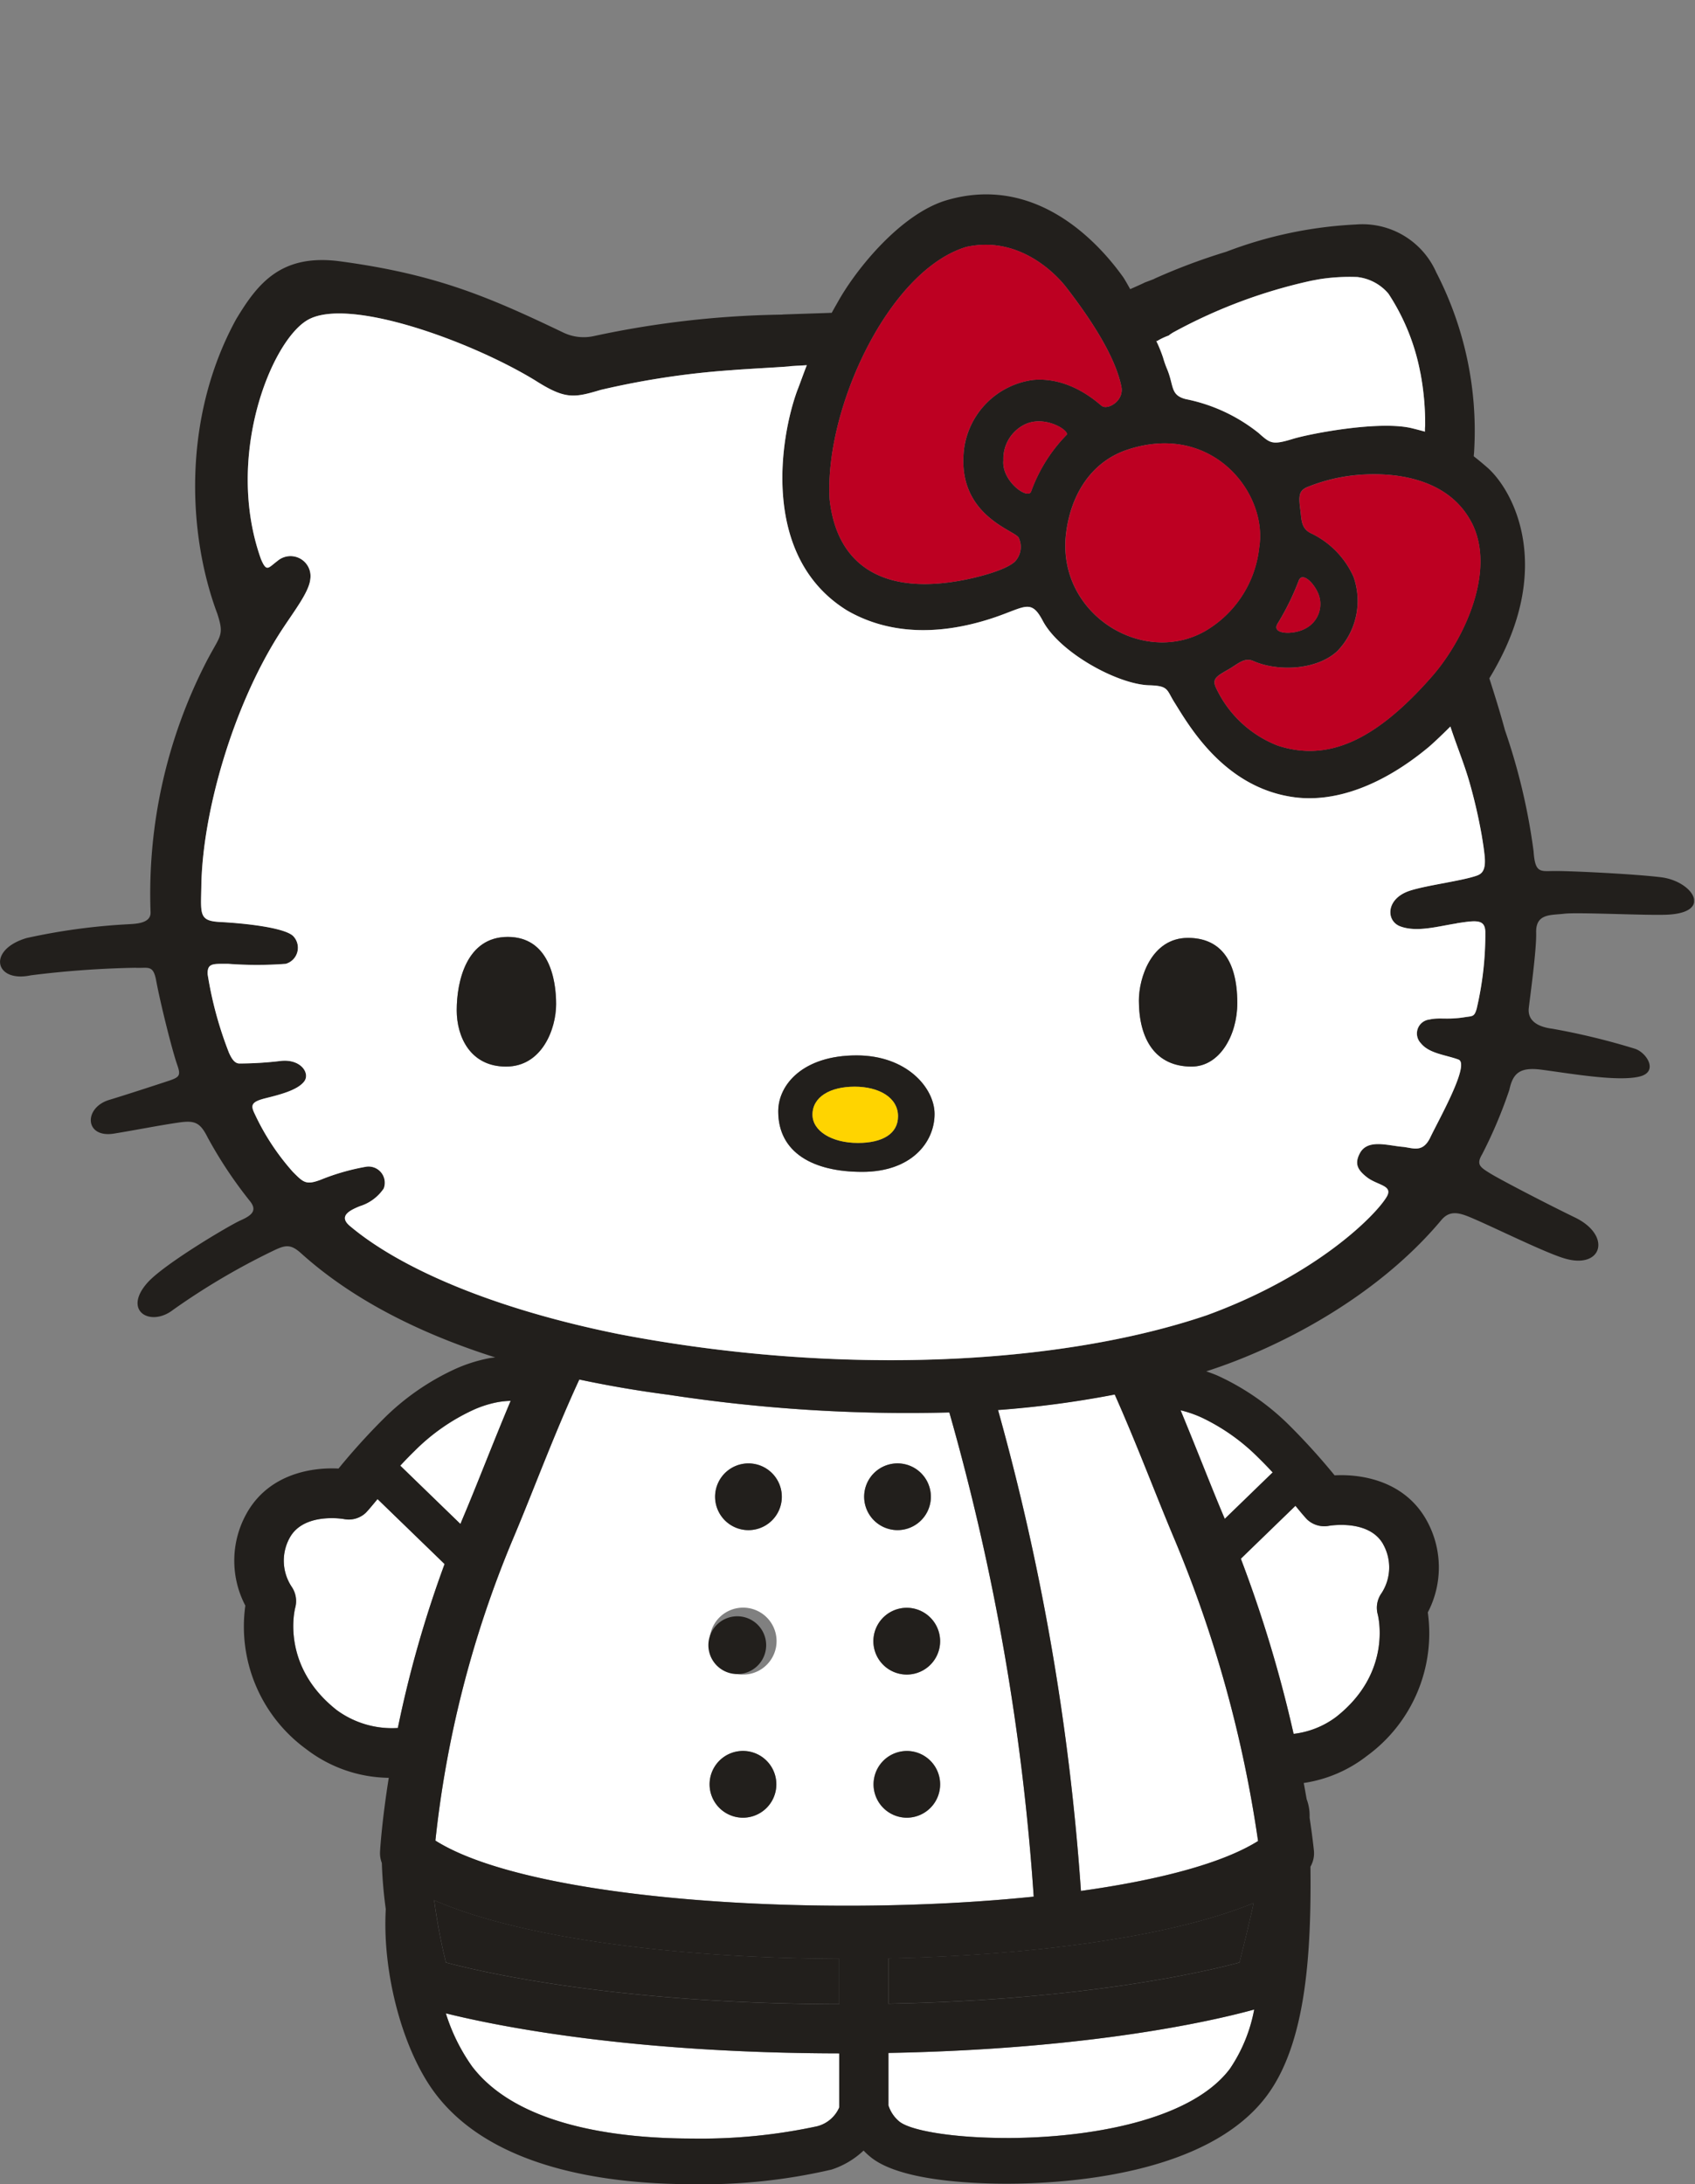
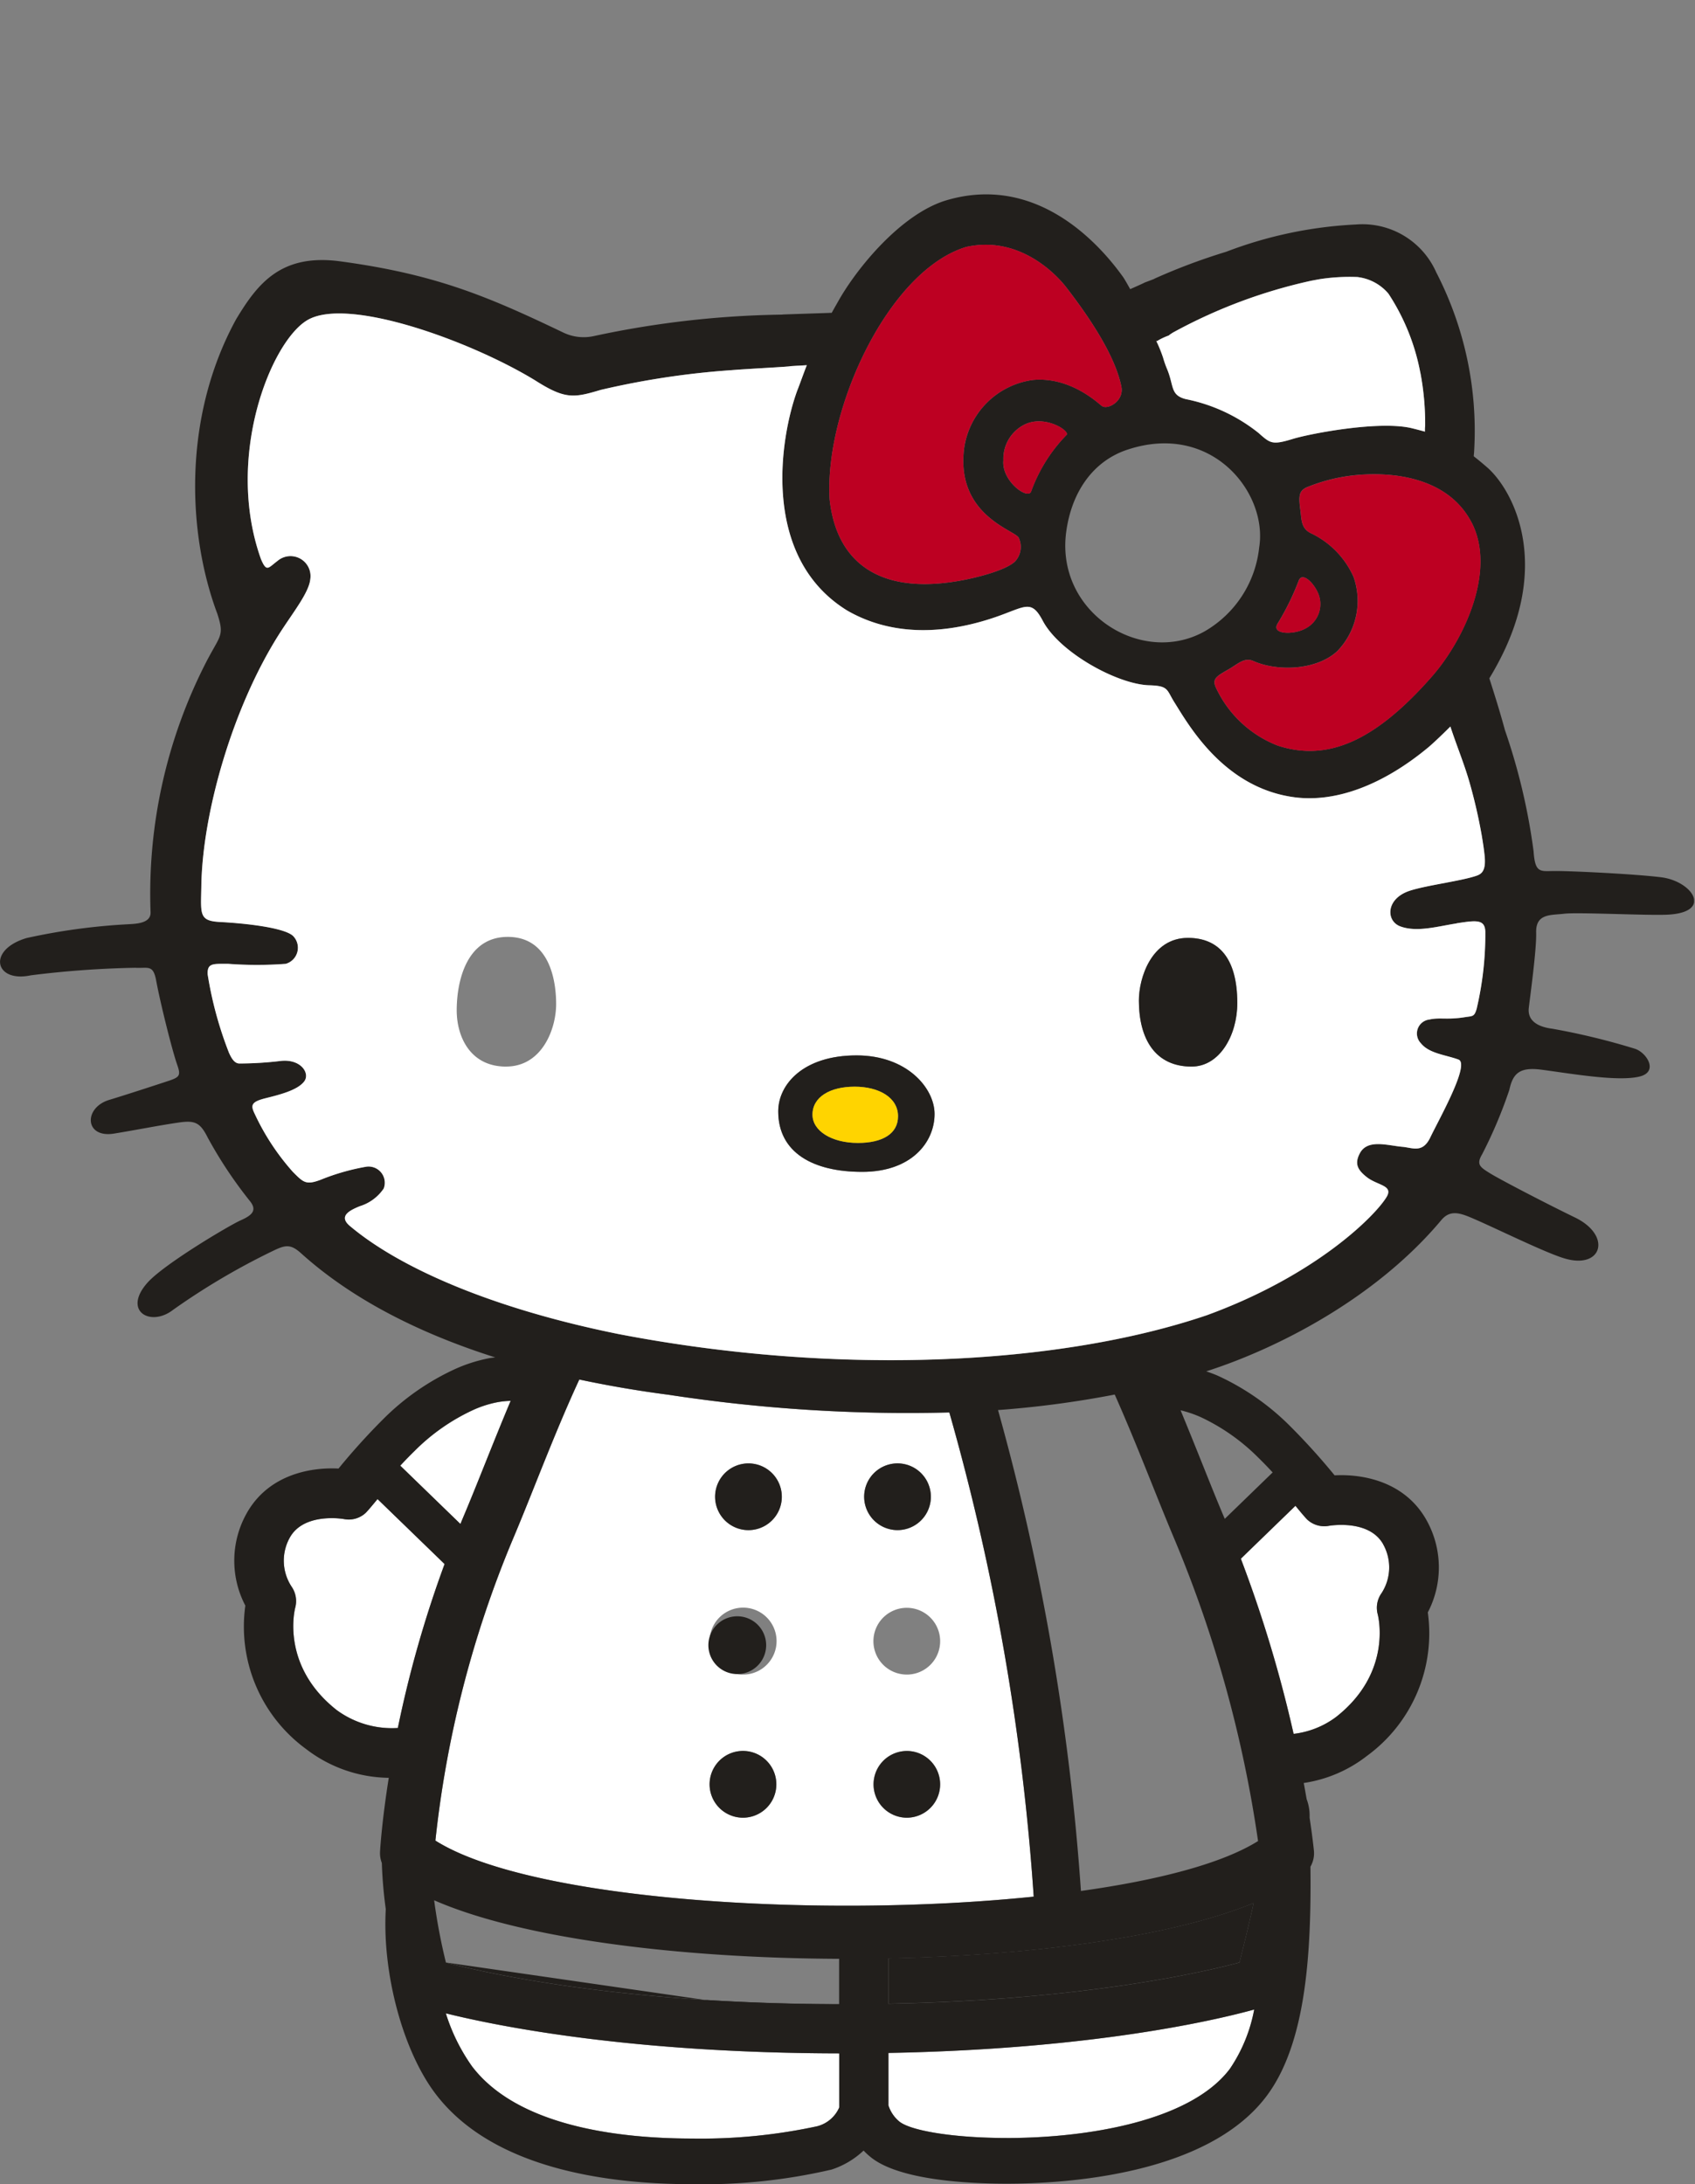
<svg xmlns="http://www.w3.org/2000/svg" width="157" height="202.3" viewBox="0 0 157 202.3">
  <rect x="0" y="0" width="157" height="202.3" fill="#808080" stroke="none" />
  <defs>
    <clipPath id="clip-path">
      <rect id="Rectángulo_400" data-name="Rectángulo 400" width="156.914" height="184.3" fill="none" />
    </clipPath>
  </defs>
  <g id="Grupo_861" data-name="Grupo 861" transform="translate(-396 -1324)">
    <rect id="Rectángulo_582" data-name="Rectángulo 582" width="157" height="202" transform="translate(396 1324)" fill="none" />
    <g id="Grupo_593" data-name="Grupo 593" transform="translate(396 1342)">
      <g id="Grupo_592" data-name="Grupo 592" transform="translate(0)">
        <g id="Grupo_589" data-name="Grupo 589" transform="translate(0 0)">
          <g id="Grupo_588" data-name="Grupo 588" transform="translate(0 0)" clip-path="url(#clip-path)">
            <path id="Trazado_5108" data-name="Trazado 5108" d="M66.723,65.292c-.074-.07-.338-.364-.723-.827l-.37-.448-5.057,4.9a119.845,119.845,0,0,1,4.888,16.221A8.1,8.1,0,0,0,69.4,83.57c5.208-4.093,3.909-9.292,3.852-9.512A2.342,2.342,0,0,1,73.61,72.1a4.369,4.369,0,0,0,.144-4.518c-1.315-2.36-5-1.713-5.032-1.708a2.323,2.323,0,0,1-2-.579" transform="translate(54.361 57.452)" fill="#fff" />
-             <path id="Trazado_5109" data-name="Trazado 5109" d="M59.544,60.007a10.562,10.562,0,0,0-1.911-.655c.67,1.617,1.323,3.239,1.96,4.831.731,1.82,1.436,3.582,2.131,5.222l4.438-4.3q-.689-.743-1.317-1.357a18.771,18.771,0,0,0-5.3-3.744" transform="translate(51.722 53.265)" fill="#fff" />
            <path id="Trazado_5110" data-name="Trazado 5110" d="M28.752,69.7l-6.21-6.017c-.139.165-.264.317-.372.448-.385.463-.647.757-.723.827a2.294,2.294,0,0,1-2.011.577,7.084,7.084,0,0,0-1.14-.085c-1.2,0-3.032.273-3.88,1.8a4.374,4.374,0,0,0,.161,4.537,2.361,2.361,0,0,1,.34,1.958c-.053.2-1.351,5.4,3.856,9.491a8.667,8.667,0,0,0,5.651,1.651A104.768,104.768,0,0,1,28.752,69.7" transform="translate(12.43 57.156)" fill="#fff" />
            <path id="Trazado_5111" data-name="Trazado 5111" d="M25.277,69.9c.706-1.662,1.423-3.453,2.163-5.3.753-1.878,1.526-3.8,2.326-5.7a8.368,8.368,0,0,0-1.18.116,10.039,10.039,0,0,0-2.334.748,18.721,18.721,0,0,0-5.394,3.783q-.626.612-1.317,1.357l5.571,5.4c.057-.133.108-.264.165-.4" transform="translate(17.537 52.851)" fill="#fff" />
            <path id="Trazado_5112" data-name="Trazado 5112" d="M43.37,92.623v4.854A3.185,3.185,0,0,0,44.41,99c1.119.856,5.11,1.5,9.914,1.5,7.516,0,17.022-1.577,20.665-6.4a14.511,14.511,0,0,0,2.26-5.5c-3.588.989-14.961,3.668-33.879,4.019" transform="translate(38.922 79.517)" fill="#fff" />
            <path id="Trazado_5113" data-name="Trazado 5113" d="M58.2,97.507V92.5c-19.16-.034-31.425-2.467-36.438-3.709A17.433,17.433,0,0,0,24.2,93.712c4.079,5.343,13,6.673,20.409,6.673A51,51,0,0,0,56.15,99.249,3.062,3.062,0,0,0,58.2,97.507" transform="translate(19.533 79.682)" fill="#fff" />
            <path id="Trazado_5114" data-name="Trazado 5114" d="M43.37,88.53v4.2c18-.349,29.059-2.894,32.515-3.818.33-1.288.856-3.4,1.315-5.512-7.632,3.146-20.5,4.852-33.829,5.127" transform="translate(38.922 74.85)" fill="#221f1c" />
-             <path id="Trazado_5115" data-name="Trazado 5115" d="M22.285,89.036c3.734.989,16.208,3.821,36.429,3.859V88.689c-14.768-.057-29.4-1.865-37.518-5.423a53.719,53.719,0,0,0,1.089,5.77" transform="translate(19.022 74.727)" fill="#221f1c" />
+             <path id="Trazado_5115" data-name="Trazado 5115" d="M22.285,89.036c3.734.989,16.208,3.821,36.429,3.859V88.689a53.719,53.719,0,0,0,1.089,5.77" transform="translate(19.022 74.727)" fill="#221f1c" />
            <path id="Trazado_5116" data-name="Trazado 5116" d="M42.834,59.262c-2.8-.364-5.558-.837-8.248-1.41C33.13,61,31.8,64.315,30.567,67.394c-.755,1.882-1.484,3.7-2.2,5.4a99.441,99.441,0,0,0-7.11,27.763c8.713,5.522,35.421,7.252,55.418,5.191A216.943,216.943,0,0,0,68.859,60.9a146.39,146.39,0,0,1-26.025-1.641m4.372,8.918A3.09,3.09,0,1,1,50.254,71.8a3.006,3.006,0,0,1-.533-.046,3.1,3.1,0,0,1-2.516-3.573M46.7,81.557a3.1,3.1,0,1,1,2.524,3.575h-.006A3.1,3.1,0,0,1,46.7,81.557m0,13.257a3.09,3.09,0,1,1,3.049,3.62,2.973,2.973,0,0,1-.531-.047A3.094,3.094,0,0,1,46.7,94.814m21.263,1.055a3.085,3.085,0,0,1-3.042,2.565,2.968,2.968,0,0,1-.529-.047,3.09,3.09,0,1,1,3.571-2.518m0-13.257a3.085,3.085,0,0,1-3.042,2.565,3.091,3.091,0,1,1,3.042-2.565M64.588,65.664a3.09,3.09,0,0,1-.526,6.134,3.006,3.006,0,0,1-.533-.046,3.09,3.09,0,1,1,1.059-6.089" transform="translate(19.074 51.919)" fill="#fff" />
-             <path id="Trazado_5117" data-name="Trazado 5117" d="M56.4,104.557c7.146-1,13.071-2.535,16.405-4.624a114.715,114.715,0,0,0-7.679-27.8c-.715-1.693-1.448-3.512-2.2-5.393-1.053-2.636-2.184-5.44-3.4-8.165a93.025,93.025,0,0,1-10.808,1.436,222.548,222.548,0,0,1,7.679,44.54" transform="translate(43.725 52.573)" fill="#fff" />
            <path id="Trazado_5118" data-name="Trazado 5118" d="M37.469,68.081a2.97,2.97,0,0,0,.531.046,3.09,3.09,0,1,0-.531-.046" transform="translate(31.327 55.591)" fill="#221f1c" />
            <path id="Trazado_5119" data-name="Trazado 5119" d="M42.23,64.508a3.094,3.094,0,0,0,2.516,3.571,3,3,0,0,0,.533.047,3.09,3.09,0,1,0-3.049-3.618" transform="translate(37.858 55.591)" fill="#221f1c" />
            <path id="Trazado_5120" data-name="Trazado 5120" d="M37.2,75.132h.006a2.676,2.676,0,1,0-.006,0" transform="translate(31.087 61.918)" fill="#221f1c" />
-             <path id="Trazado_5121" data-name="Trazado 5121" d="M46.254,69.039A3.091,3.091,0,1,0,48.77,72.61a3.1,3.1,0,0,0-2.516-3.571" transform="translate(38.264 61.919)" fill="#221f1c" />
            <path id="Trazado_5122" data-name="Trazado 5122" d="M37.2,82.119a3.155,3.155,0,0,0,.531.046,3.092,3.092,0,1,0-.531-.046" transform="translate(31.086 68.187)" fill="#221f1c" />
            <path id="Trazado_5123" data-name="Trazado 5123" d="M46.256,76.029A3.09,3.09,0,0,0,45.2,82.118a3.155,3.155,0,0,0,.531.046,3.09,3.09,0,0,0,.526-6.134" transform="translate(38.263 68.188)" fill="#221f1c" />
            <path id="Trazado_5124" data-name="Trazado 5124" d="M153.852,63.249c-2.4-.3-8.256-.583-9.777-.579-1.4,0-1.882.266-2.026-1.823a57.118,57.118,0,0,0-2.655-11.227c-.416-1.546-.949-3.26-1.444-4.795.3-.486.508-.869.581-1,5.241-9.385,1.73-16.261-.708-18.473-.256-.222-.732-.639-1.317-1.091.008-.159.03-.3.036-.465a31.974,31.974,0,0,0-3.51-16.572,7.47,7.47,0,0,0-7.444-4.432,38.8,38.8,0,0,0-12.009,2.525,56.448,56.448,0,0,0-6.649,2.493c0,.009-.011.013-.013.019-.287.11-.567.22-.856.324-.146.076-.647.307-1.379.626-.254-.463-.484-.863-.628-1.082C101.828,4.563,95.976-1.985,87.542.586c-4.112,1.3-8.132,6.189-9.878,9.275-.1.182-.336.586-.626,1.112-.089,0-.167,0-.26.008-1.421.049-2.854.093-4.288.146l0,.011a88.294,88.294,0,0,0-17.432,1.977,4.36,4.36,0,0,1-2.9-.323C45.254,9.487,40.4,7.405,31.526,6.206,26,5.458,23.841,8.3,21.87,11.57c-4.966,9.072-4.525,19.847-1.734,27.291.657,2.04.273,1.943-.99,4.366a46.984,46.984,0,0,0-5.2,23.263c.042,1.04-1.353,1.068-2.081,1.112a57.528,57.528,0,0,0-9.4,1.277c-3.692,1.093-2.952,4.169.387,3.453a90.464,90.464,0,0,1,9.658-.7c1.209.072,1.679-.342,1.962,1.22.361,1.958,1.446,6.347,1.935,7.747.364,1.044.254,1.171-.971,1.567-1.241.408-3.763,1.233-5.307,1.7-2.406.719-2.305,3.567.427,3.125,1.973-.319,4.161-.757,5.947-1.017,1.516-.226,2.021-.042,2.723,1.36a39.974,39.974,0,0,0,3.918,5.9c.708.877.192,1.326-.85,1.789s-7.11,4.059-8.637,5.78c-2.33,2.626.281,4.131,2.366,2.518a64.312,64.312,0,0,1,9.019-5.349c1.275-.62,1.778-.86,2.835.095,4.745,4.281,10.975,7.425,17.993,9.654-.163.023-.323.03-.486.059a14.194,14.194,0,0,0-3.267,1.034,22.924,22.924,0,0,0-6.6,4.6,61.238,61.238,0,0,0-4.161,4.6c-2.692-.139-6.54.611-8.518,4.163a8.962,8.962,0,0,0-.114,8.531A14.039,14.039,0,0,0,28.363,144a12.792,12.792,0,0,0,7.647,2.658c-.643,4.051-.8,6.63-.81,6.878a2.473,2.473,0,0,0,.167,1.006,41.015,41.015,0,0,0,.366,4.281c-.338,5.893,1.565,13.119,4.634,17.136,5.262,6.892,15.832,8.337,23.773,8.337a52.586,52.586,0,0,0,12.887-1.355,7.879,7.879,0,0,0,2.962-1.759,6.636,6.636,0,0,0,.778.7c2.7,2.059,8.977,2.366,12.481,2.366,5.393,0,18.532-.787,24.042-8.079,3.7-4.89,4.176-13.273,4.091-21.261l0-.019a2.5,2.5,0,0,0,.323-1.459c-.015-.157-.127-1.256-.4-3.068,0-.074,0-.169,0-.239a4.255,4.255,0,0,0-.275-1.486c-.082-.471-.171-.973-.269-1.5a12.489,12.489,0,0,0,5.842-2.5,14.046,14.046,0,0,0,5.649-13.3,8.974,8.974,0,0,0-.116-8.537c-1.975-3.546-5.818-4.3-8.516-4.157a61.321,61.321,0,0,0-4.163-4.6,22.991,22.991,0,0,0-6.6-4.6c-.366-.167-.748-.3-1.125-.433,6.444-2.063,15.622-6.668,21.771-14.007.846-1.017,1.81-.639,3.04-.106,2.182.945,6.652,3.154,8.383,3.658,3.493,1.038,4.412-2.152.905-3.82-2.207-1.066-6.808-3.438-7.836-4.079-.9-.56-1.275-.8-.71-1.751a42.693,42.693,0,0,0,2.522-5.973c.328-1.533.97-2.121,2.962-1.861,2.821.372,7.113,1.133,9.113.632,1.738-.436.683-2.161-.4-2.556a64.051,64.051,0,0,0-7.687-1.867c-1.645-.209-2.3-.93-2.19-1.918s.727-5.383.683-6.986c-.049-1.8,1.383-1.6,2.6-1.749s7.514.167,9.447.093c4.425-.163,2.444-3.11-.472-3.47M136.266,30.315c2.383,4.467-.647,10.924-3.632,14.333-5.368,6.127-9.774,7.888-14.3,6.4a10.5,10.5,0,0,1-5.685-5.309c-.429-.86.021-1.106,1.15-1.751.858-.49,1.45-1.137,2.285-.77,2.3,1.015,5.909.835,7.785-.918a6.69,6.69,0,0,0,1.5-6.876,8.161,8.161,0,0,0-3.977-4.053c-.907-.457-.831-1.3-.953-2.165-.167-1.275-.116-1.708.539-2.051a16.076,16.076,0,0,1,5.214-1.2c1.7-.1,7.6-.256,10.066,4.355m-17.916,9.434a23.8,23.8,0,0,0,1.941-3.945c.277-.812,1.252-.011,1.742,1.006a2.547,2.547,0,0,1-1.184,3.442c-1.106.571-3.125.507-2.5-.5M107.165,13.593a6.069,6.069,0,0,1,1.078-.514,3.691,3.691,0,0,1,.562-.364A48.027,48.027,0,0,1,121.426,8c.262-.053.531-.1.8-.148a18.077,18.077,0,0,1,3.493-.2c.089,0,.176.028.264.038A4.406,4.406,0,0,1,128.6,9.2a20.074,20.074,0,0,1,2.935,7.229c.015.07.032.142.047.222A25.03,25.03,0,0,1,132,21.439a3.354,3.354,0,0,0-.019.539c-.444-.123-.854-.23-1.163-.305-3.03-.757-9.5.5-11.047.971-1.945.6-2.1.427-3.2-.541a15.666,15.666,0,0,0-6.742-3.136c-1.448-.374-1.082-1.211-1.723-2.763a9.369,9.369,0,0,1-.379-1.078,12.955,12.955,0,0,0-.634-1.556.391.391,0,0,1,.066.023m-2.74,10.058c7.835-2.611,13.032,4.015,12.212,9.056a10.206,10.206,0,0,1-5.06,7.772c-5.842,3.267-13.836-1.749-12.81-9.239.5-3.668,2.472-6.533,5.658-7.59m-8.89,3.81c-.224.954-2.78-.888-2.592-2.818a3.552,3.552,0,0,1,1.916-3.3c1.954-1,4.368.641,3.914.96a14.543,14.543,0,0,0-3.239,5.159M89.511,4.868c4.791-1.057,8.2,2.393,9.235,3.721,1.575,2.04,4.5,6.03,5.125,9.244.254,1.317-1.3,2.18-1.831,1.751s-3.015-2.7-6.362-2.395A7.438,7.438,0,0,0,89.3,23.552c-.755,6.131,4.611,7.518,5.049,8.233A1.973,1.973,0,0,1,94.018,34c-.658.647-2.622,1.279-4.51,1.668C81.855,37.24,77.529,34.4,76.848,28.29c-.52-8.324,5.436-21.259,12.664-23.422M87.933,112.821a216.943,216.943,0,0,1,7.814,44.842c-20,2.061-46.705.328-55.418-5.193a99.449,99.449,0,0,1,7.11-27.761c.719-1.693,1.45-3.514,2.2-5.4,1.233-3.08,2.563-6.4,4.019-9.542,2.691.573,5.448,1.045,8.248,1.41a146.39,146.39,0,0,0,26.025,1.641m40.184,12.208a4.383,4.383,0,0,1-.144,4.52,2.335,2.335,0,0,0-.362,1.962c.059.218,1.357,5.419-3.85,9.51a8.109,8.109,0,0,1-3.939,1.567,119.729,119.729,0,0,0-4.886-16.221l5.055-4.9c.139.165.264.317.372.448.383.463.647.757.723.827a2.321,2.321,0,0,0,2,.579c.036-.008,3.717-.653,5.034,1.706M93.247,180.017c-4.8,0-8.8-.645-9.914-1.5a3.177,3.177,0,0,1-1.042-1.522v-4.854c18.917-.353,30.293-3.03,33.879-4.021a14.5,14.5,0,0,1-2.258,5.5c-3.643,4.821-13.151,6.4-20.665,6.4m-49.516-6.624a17.383,17.383,0,0,1-2.434-4.924c5.015,1.243,17.278,3.675,36.438,3.709v5.009a3.058,3.058,0,0,1-2.051,1.742,51.034,51.034,0,0,1-11.546,1.137c-7.413,0-16.329-1.33-20.407-6.673m-12.531-33c-5.207-4.091-3.907-9.29-3.856-9.491a2.354,2.354,0,0,0-.34-1.958,4.375,4.375,0,0,1-.161-4.537c.848-1.526,2.681-1.8,3.88-1.8a7.055,7.055,0,0,1,1.14.085,2.3,2.3,0,0,0,2.013-.577c.074-.07.338-.364.721-.827l.372-.448,6.21,6.017a104.818,104.818,0,0,0-4.33,15.183,8.656,8.656,0,0,1-5.651-1.649m5.876-22.65c.459-.5.9-.949,1.317-1.355a18.727,18.727,0,0,1,5.394-3.785,9.944,9.944,0,0,1,2.334-.746,8.1,8.1,0,0,1,1.18-.118c-.8,1.907-1.573,3.825-2.326,5.706-.74,1.848-1.457,3.637-2.163,5.3-.057.133-.108.264-.163.4Zm76.37,4.928c-.7-1.641-1.4-3.4-2.131-5.222-.638-1.594-1.29-3.214-1.962-4.833a10.711,10.711,0,0,1,1.911.655,18.744,18.744,0,0,1,5.3,3.744c.417.408.86.861,1.317,1.357Zm2.673,35.583c-.459,2.108-.985,4.224-1.315,5.512-3.453.924-14.512,3.467-32.515,3.818v-4.2c13.33-.275,26.2-1.983,33.829-5.127m-38.385,5.163v4.207c-20.219-.04-32.693-2.871-36.427-3.861a53.757,53.757,0,0,1-1.091-5.768c8.115,3.558,22.752,5.366,37.518,5.423m25.519-52.265c1.214,2.725,2.343,5.531,3.4,8.165.753,1.88,1.484,3.7,2.2,5.393a114.666,114.666,0,0,1,7.677,27.8c-3.334,2.087-9.26,3.624-16.405,4.622a222.267,222.267,0,0,0-7.679-44.54,92.971,92.971,0,0,0,10.808-1.436M136.8,75.371c-.231.816-.355.729-1.106.842-1.651.269-2.33,0-3.288.22a1.3,1.3,0,0,0-.8,2.188c.778.975,2.328,1.083,3.491,1.52,1.095.414-1.816,5.544-2.605,7.2-.715,1.508-1.637.958-2.6.879-1.37-.121-3.228-.749-3.935.609-.49.937-.231,1.5.615,2.174.989.8,2.51.765,1.878,1.846-1.015,1.717-6.489,7.256-16.661,10.969-13.542,4.6-33.964,5.692-54.464,1.749C45.57,103.2,37,99.421,32.406,95.547c-1.091-.918-.008-1.446.915-1.825a4.152,4.152,0,0,0,2.224-1.653,1.5,1.5,0,0,0-1.666-2.013A20.508,20.508,0,0,0,29.7,91.262c-1.362.512-1.6.245-2.573-.729a22.062,22.062,0,0,1-3.552-5.413c-.368-.757-.315-1.074,1-1.406,1.343-.334,2.988-.748,3.6-1.56.567-.744-.3-2.1-2.178-1.894a32.724,32.724,0,0,1-3.835.235c-.391-.011-.666-.338-.956-1a34.642,34.642,0,0,1-1.964-7.235c-.076-1.114.546-.989,1.9-1a35.665,35.665,0,0,0,5.328,0,1.552,1.552,0,0,0,.664-2.6c-.854-.761-4.374-1.156-6.762-1.279-1.971-.106-1.761-.727-1.717-3.389.114-6.7,2.861-16.384,7.167-23.209,1.279-2.023,2.8-3.876,2.926-5.165A1.853,1.853,0,0,0,25.7,33.952c-.869.651-1,1.068-1.526-.157-3.358-9.387.869-20.046,4.243-22.115,3.7-2.283,15.214,1.924,21.141,5.544,2.8,1.787,3.586,1.63,6.091.884a75.8,75.8,0,0,1,12.123-1.827c1.645-.133,5.41-.315,5.427-.368.387-.025.657-.04.759-.044l.77-.047c-.383.987-.679,1.837-.869,2.305-1.562,4.207-3.5,15.42,4.609,20.418,3.765,2.171,8.368,2.37,13.409.717,3.061-1.008,3.588-1.871,4.694.222,1.558,2.956,6.947,5.9,9.865,5.981,1.812.053,1.6.4,2.324,1.565,1.351,2.15,4.63,7.984,11.2,8.817,3.755.472,8.1-1.114,12.352-4.651.294-.249,1.108-.992,2.019-1.911.554,1.7,1.249,3.353,1.744,5.07a48.4,48.4,0,0,1,1.161,5.017c.108.653.214,1.307.273,1.962.142,1.527-.425,1.677-1,1.85-1.459.444-4.5.835-5.956,1.317-2.224.742-2.2,2.814-.846,3.3,1.522.562,3.421,0,5.208-.281s2.626-.4,2.655.793a30.292,30.292,0,0,1-.787,7.053" transform="translate(0 0.001)" fill="#221f1c" />
            <path id="Trazado_5125" data-name="Trazado 5125" d="M57.457,12.589c.641,1.552.275,2.391,1.723,2.763a15.7,15.7,0,0,1,6.742,3.136c1.091.968,1.252,1.138,3.2.541,1.546-.471,8.017-1.727,11.047-.971.309.078.719.182,1.163.305a3.13,3.13,0,0,1,.019-.539,25.149,25.149,0,0,0-.417-4.787c-.015-.082-.034-.152-.047-.224a20.1,20.1,0,0,0-2.935-7.227,4.4,4.4,0,0,0-2.622-1.5c-.087-.011-.175-.036-.264-.04a18.077,18.077,0,0,0-3.493.2c-.266.047-.535.1-.8.15A47.946,47.946,0,0,0,58.15,9.1a3.512,3.512,0,0,0-.562.366,5.817,5.817,0,0,0-1.078.514.4.4,0,0,0-.066-.025,13.281,13.281,0,0,1,.634,1.558,9,9,0,0,0,.379,1.076" transform="translate(50.655 3.614)" fill="#fff" />
            <path id="Trazado_5126" data-name="Trazado 5126" d="M126.12,62.306c-1.787.279-3.685.842-5.208.281-1.353-.488-1.376-2.56.846-3.3,1.453-.482,4.5-.873,5.958-1.319.569-.171,1.137-.321,1-1.848-.061-.655-.167-1.309-.275-1.962a48.553,48.553,0,0,0-1.161-5.019c-.5-1.715-1.19-3.366-1.742-5.068-.913.918-1.725,1.662-2.021,1.911-4.252,3.537-8.6,5.121-12.352,4.651-6.573-.833-9.853-6.668-11.2-8.817-.729-1.163-.512-1.512-2.324-1.565-2.918-.078-8.305-3.025-9.863-5.981-1.108-2.093-1.634-1.23-4.7-.222C78.031,35.7,73.43,35.5,69.665,33.328c-8.108-5-6.172-16.212-4.609-20.418.19-.469.484-1.319.867-2.305l-.77.047c-.1,0-.372.019-.757.044-.019.051-3.784.233-5.429.368a75.873,75.873,0,0,0-12.123,1.827c-2.5.744-3.29.9-6.091-.884C34.826,8.386,23.309,4.18,19.613,6.462c-3.374,2.066-7.6,12.728-4.243,22.115.526,1.226.658.808,1.527.157a1.854,1.854,0,0,1,3.038,1.679c-.125,1.288-1.649,3.142-2.928,5.165C12.7,42.4,9.957,52.092,9.841,58.786c-.042,2.664-.254,3.284,1.719,3.391,2.387.123,5.907.518,6.761,1.277a1.553,1.553,0,0,1-.662,2.6,35.664,35.664,0,0,1-5.328,0c-1.351.008-1.973-.118-1.9,1A34.762,34.762,0,0,0,12.4,74.282c.292.657.567.985.956,1a32.473,32.473,0,0,0,3.837-.237c1.877-.209,2.746,1.152,2.176,1.9-.611.81-2.256,1.226-3.6,1.56-1.311.332-1.364.649-1,1.406a22.026,22.026,0,0,0,3.554,5.413c.971.973,1.209,1.241,2.571.727a20.616,20.616,0,0,1,4.174-1.2,1.5,1.5,0,0,1,1.666,2.013A4.161,4.161,0,0,1,24.512,88.5c-.922.379-2,.907-.915,1.825,4.592,3.875,13.164,7.649,24.913,10.017,20.5,3.943,40.924,2.848,54.464-1.749,10.172-3.713,15.646-9.252,16.661-10.971.632-1.08-.89-1.042-1.877-1.844-.848-.675-1.106-1.237-.617-2.174.708-1.359,2.565-.731,3.937-.609.958.08,1.88.63,2.6-.879.789-1.651,3.7-6.781,2.607-7.2-1.165-.436-2.715-.546-3.491-1.52a1.3,1.3,0,0,1,.8-2.19c.958-.216,1.636.049,3.286-.218.751-.116.875-.027,1.106-.842a30.09,30.09,0,0,0,.787-7.053c-.028-1.2-.852-1.072-2.655-.8M70.53,74.531c4.692,0,7.225,3.047,7.225,5.425,0,2.617-2.133,5.362-6.707,5.362s-7.772-1.8-7.772-5.607c0-2.467,2.285-5.18,7.254-5.18M38.067,75.567c-3.324,0-4.571-2.772-4.571-5.212,0-2.715.918-6.8,4.725-6.8s4.484,3.9,4.484,6.218-1.309,5.791-4.637,5.791m63.494,0c-3.324,0-4.878-2.5-4.878-6.127,0-2.072,1.159-5.791,4.544-5.791,2.8,0,4.571,1.829,4.571,6.038,0,2.952-1.615,5.88-4.237,5.88" transform="translate(8.807 5.219)" fill="#fff" />
            <path id="Trazado_5127" data-name="Trazado 5127" d="M64.929,23.475a2.546,2.546,0,0,0,1.182-3.442c-.488-1.017-1.463-1.818-1.74-1.006a23.954,23.954,0,0,1-1.941,3.945c-.626,1.009,1.393,1.074,2.5.5" transform="translate(55.921 16.777)" fill="#bd0022" />
            <path id="Trazado_5128" data-name="Trazado 5128" d="M53.176,33.458c1.888-.389,3.852-1.021,4.51-1.668a1.977,1.977,0,0,0,.328-2.212c-.44-.715-5.8-2.1-5.049-8.235a7.438,7.438,0,0,1,6.381-6.36c3.347-.305,5.831,1.968,6.362,2.395s2.085-.435,1.831-1.753c-.626-3.214-3.55-7.2-5.125-9.242C61.385,5.053,57.971,1.6,53.18,2.658,45.953,4.823,40,17.758,40.515,26.082c.683,6.108,5.009,8.95,12.662,7.375" transform="translate(36.331 2.209)" fill="#bd0022" />
            <path id="Trazado_5129" data-name="Trazado 5129" d="M50.905,11.4a3.552,3.552,0,0,0-1.916,3.3c-.188,1.93,2.368,3.772,2.592,2.818a14.569,14.569,0,0,1,3.239-5.161c.453-.317-1.96-1.958-3.914-.958" transform="translate(43.955 9.944)" fill="#bd0022" />
-             <path id="Trazado_5130" data-name="Trazado 5130" d="M52.1,20.333c-1.027,7.489,6.967,12.506,12.81,9.239a10.206,10.206,0,0,0,5.06-7.772c.82-5.041-4.377-11.667-12.212-9.056C54.568,13.8,52.6,16.665,52.1,20.333" transform="translate(46.672 10.909)" fill="#bd0022" />
            <path id="Trazado_5131" data-name="Trazado 5131" d="M72.993,13.7a16.126,16.126,0,0,0-5.214,1.2c-.653.343-.706.776-.537,2.051.12.869.044,1.708.951,2.165a8.161,8.161,0,0,1,3.977,4.053,6.69,6.69,0,0,1-1.5,6.876c-1.877,1.753-5.489,1.933-7.785.918-.835-.366-1.427.281-2.285.77-1.129.645-1.579.892-1.15,1.751a10.509,10.509,0,0,0,5.685,5.309c4.522,1.484,8.927-.277,14.3-6.4,2.987-3.41,6.015-9.867,3.632-14.333C80.6,13.442,74.69,13.594,72.993,13.7" transform="translate(53.207 12.263)" fill="#bd0022" />
-             <path id="Trazado_5132" data-name="Trazado 5132" d="M27.021,36.247c-3.806,0-4.725,4.081-4.725,6.795,0,2.442,1.247,5.214,4.571,5.214S31.5,44.78,31.5,42.465s-.672-6.218-4.484-6.218" transform="translate(20.009 32.53)" fill="#221f1c" />
            <path id="Trazado_5133" data-name="Trazado 5133" d="M60.14,36.295c-3.385,0-4.544,3.719-4.544,5.791,0,3.628,1.554,6.127,4.878,6.127,2.622,0,4.237-2.928,4.237-5.88,0-4.209-1.767-6.038-4.571-6.038" transform="translate(49.894 32.573)" fill="#221f1c" />
            <path id="Trazado_5134" data-name="Trazado 5134" d="M45.764,52.817c4.573,0,6.707-2.744,6.707-5.362,0-2.377-2.535-5.425-7.225-5.425-4.969,0-7.256,2.713-7.256,5.182,0,3.806,3.2,5.605,7.774,5.605m-.7-7.89c2.256,0,4.024,1,4.024,2.742,0,1.617-1.433,2.469-3.723,2.469-2.4,0-4.2-1.1-4.2-2.618,0-1.649,1.645-2.592,3.9-2.592" transform="translate(34.094 37.72)" fill="#221f1c" />
            <path id="Trazado_5135" data-name="Trazado 5135" d="M43.864,48.767c2.29,0,3.723-.852,3.723-2.469,0-1.738-1.768-2.742-4.024-2.742s-3.9.943-3.9,2.59c0,1.522,1.8,2.62,4.2,2.62" transform="translate(35.593 39.09)" fill="#ffd400" />
          </g>
        </g>
      </g>
    </g>
  </g>
</svg>